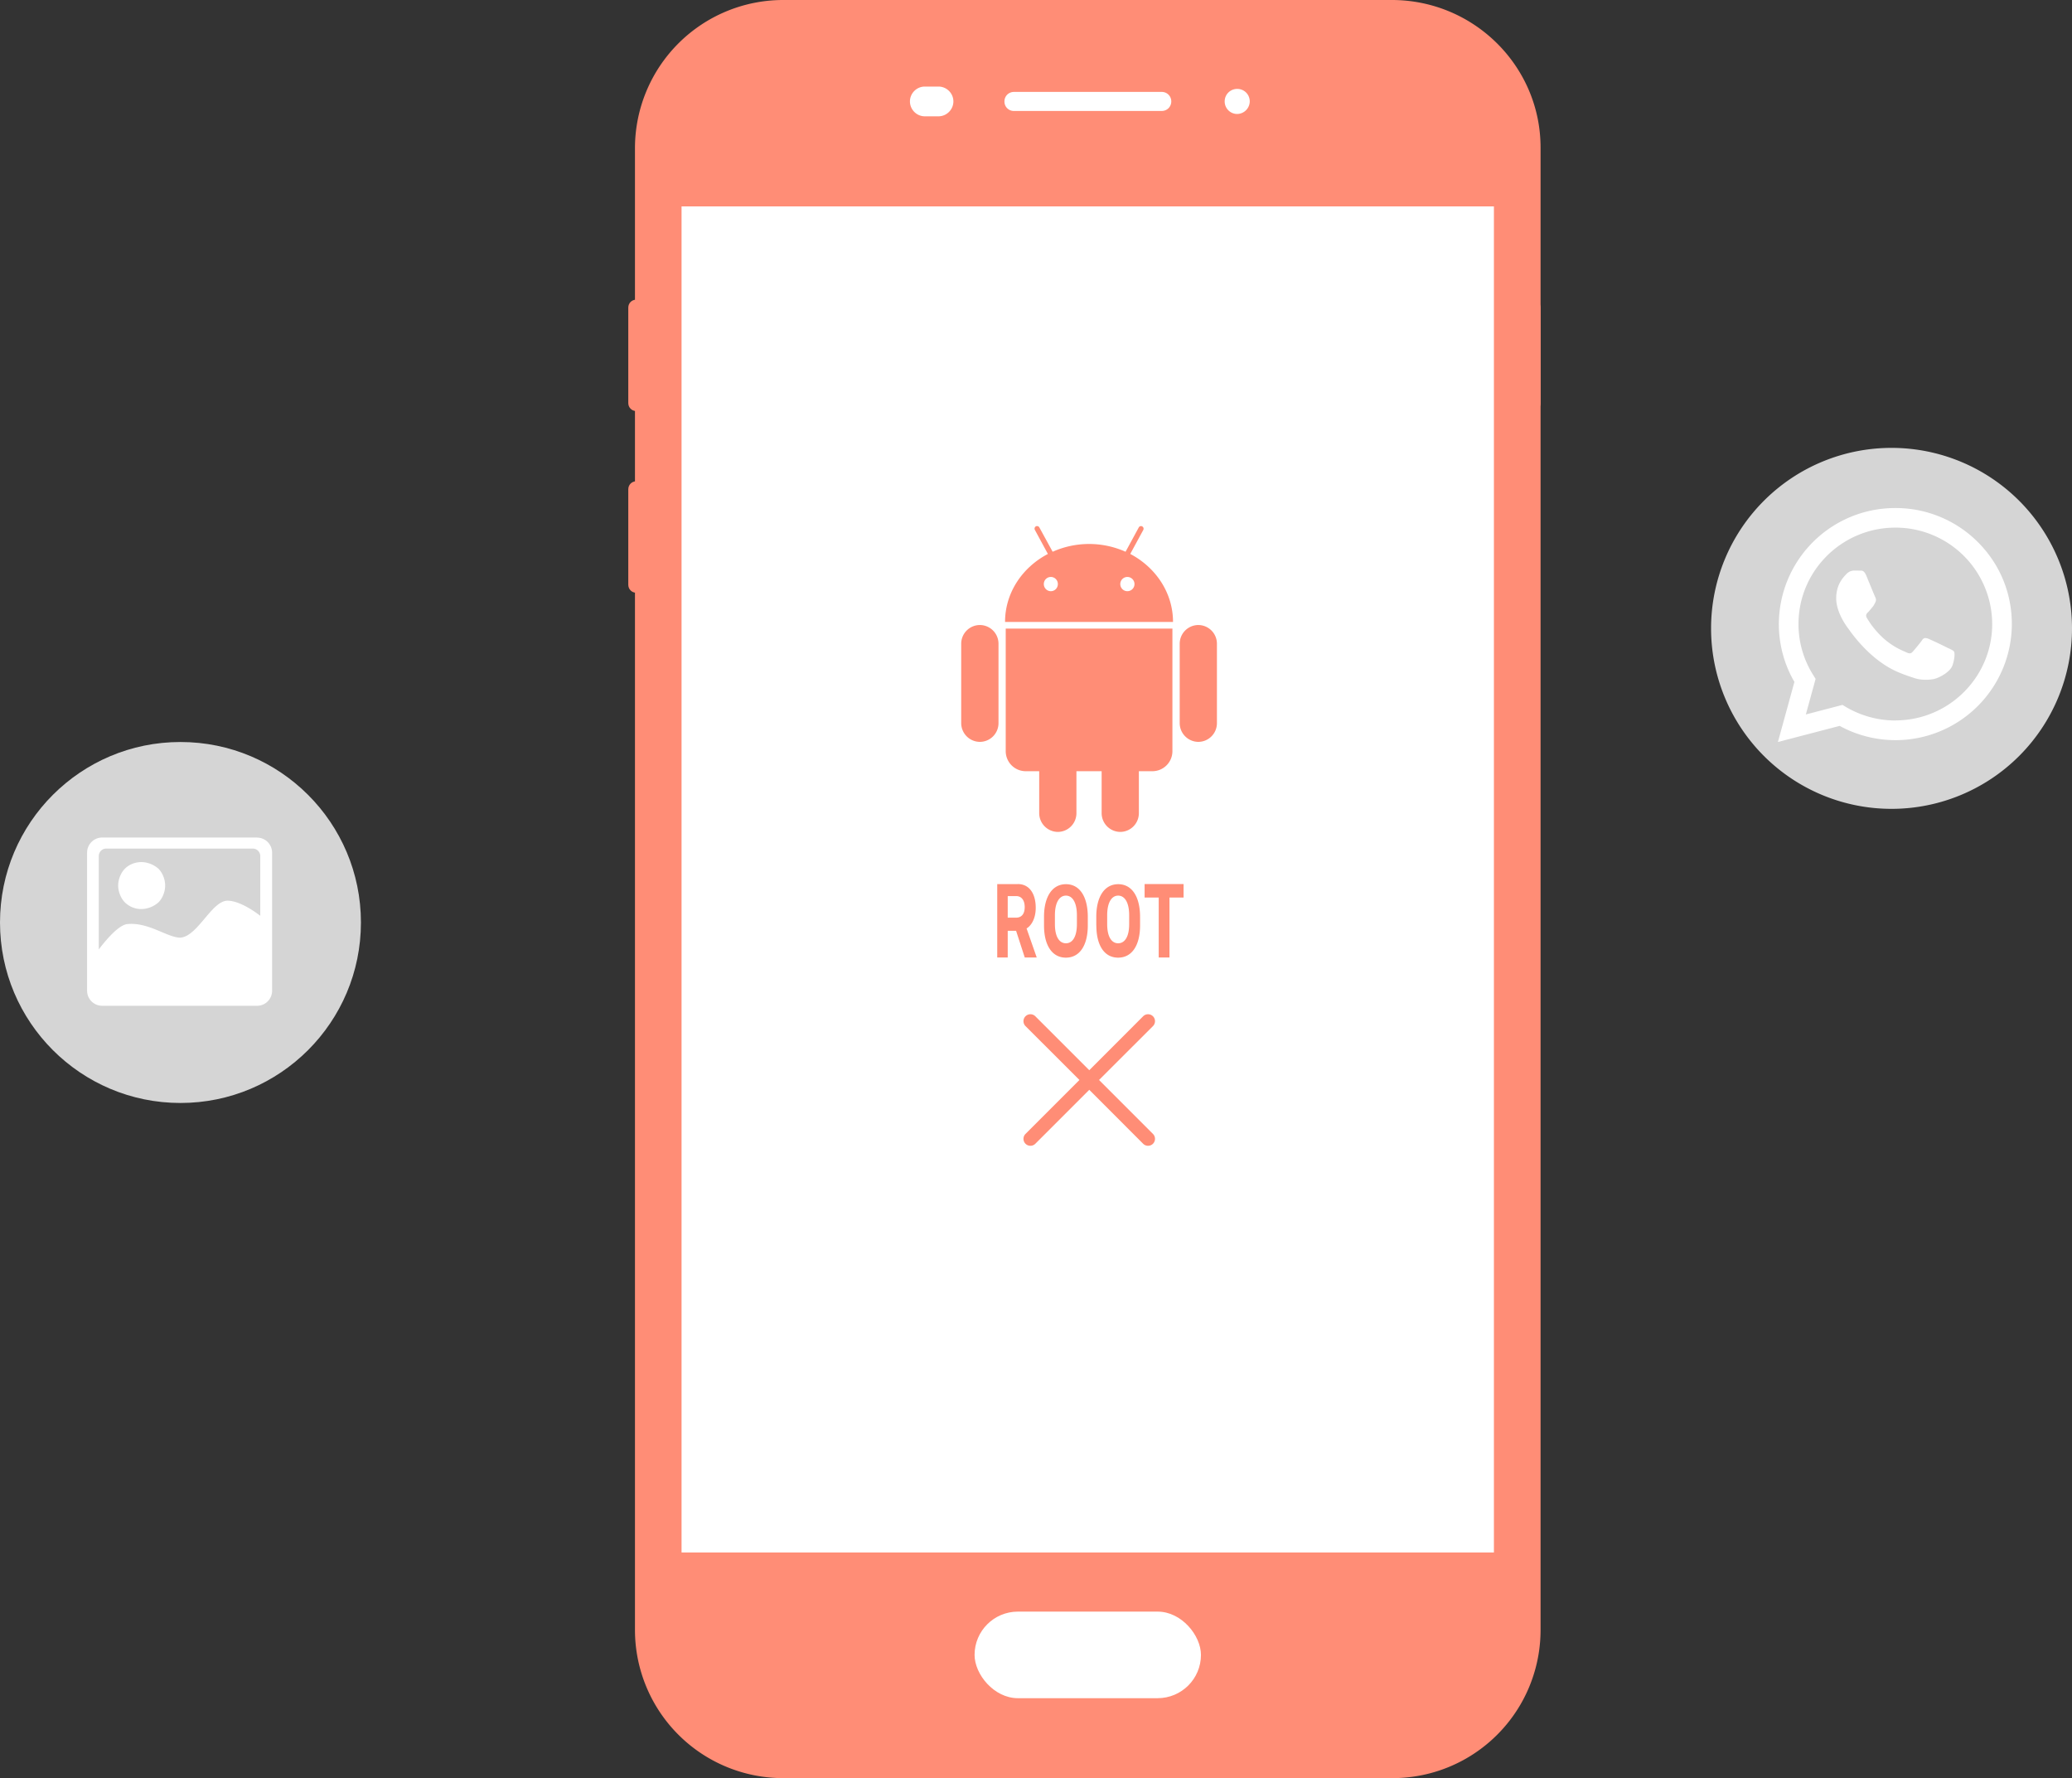
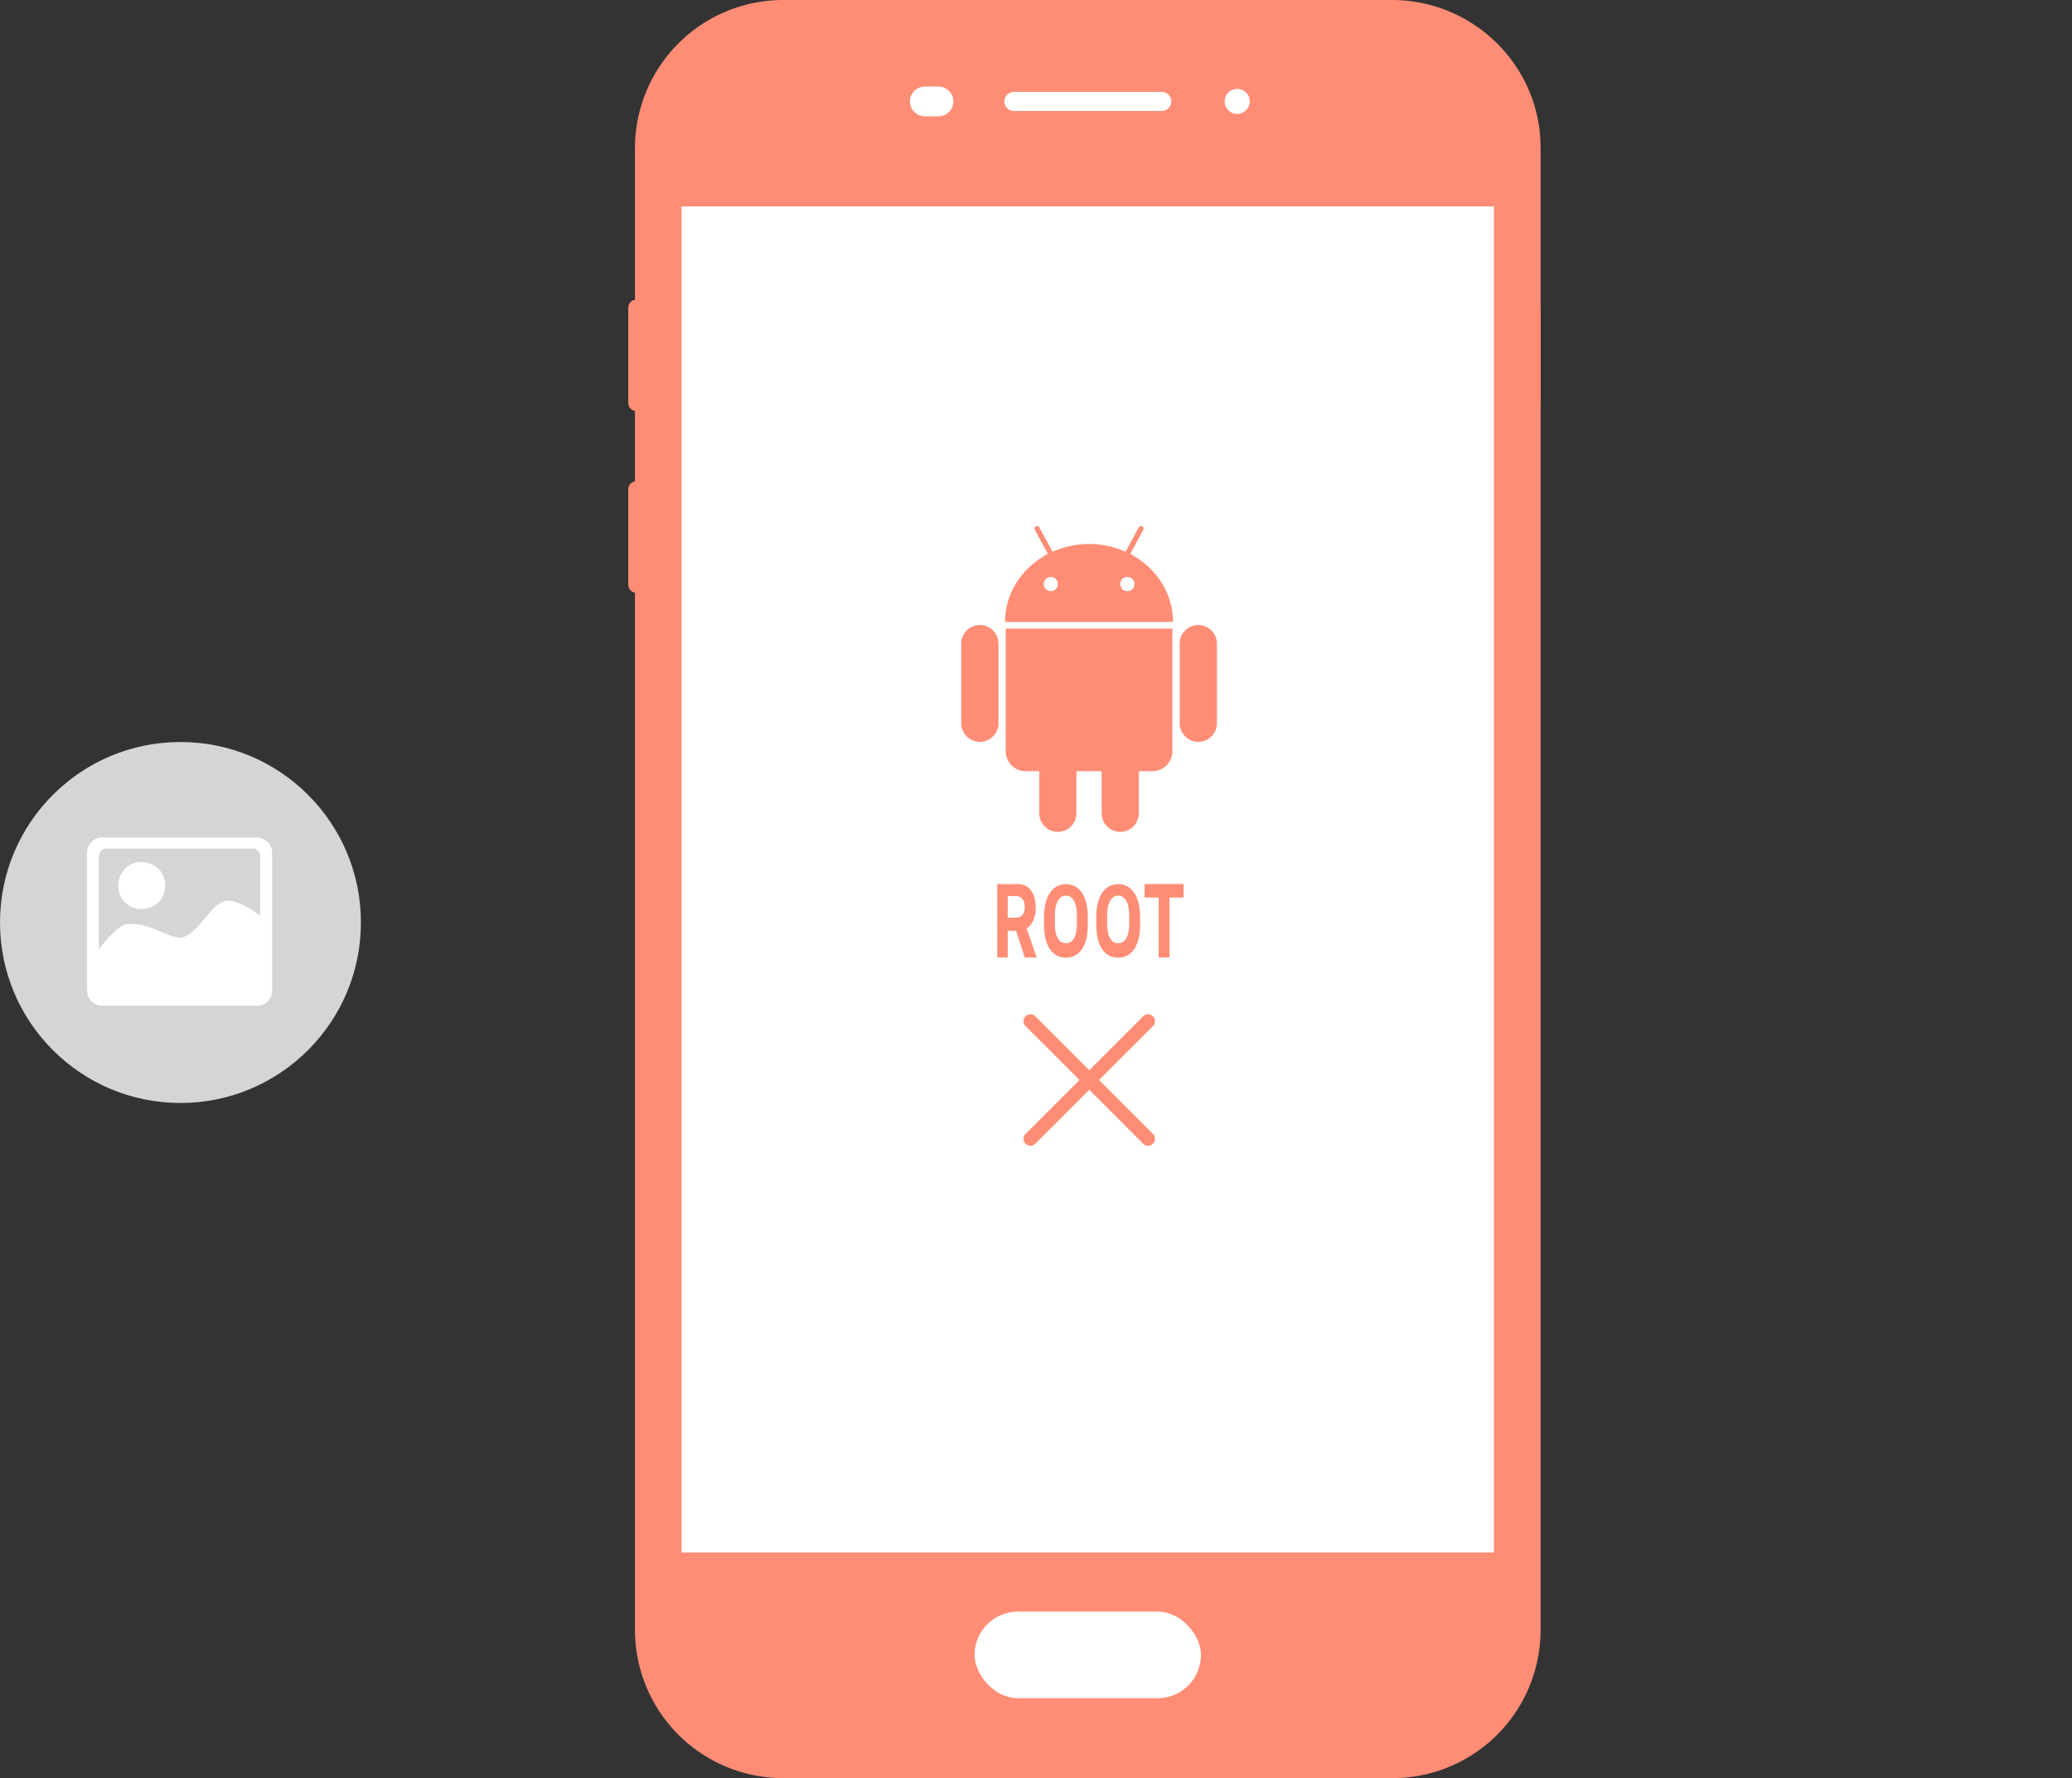
<svg xmlns="http://www.w3.org/2000/svg" width="310" height="266">
  <rect width="100%" height="100%" fill="#333333" stroke="none" />
  <g fill="none" fill-rule="evenodd">
    <g fill-rule="nonzero">
-       <path d="M256 94a27 27 0 1054 0 27 27 0 10-54 0z" fill="#D5D5D5" />
-       <path d="M295.9 81.08A17.36 17.36 0 00283.57 76a17.4 17.4 0 00-17.43 17.35c0 3.05.8 6.04 2.33 8.66L266 111l9.24-2.41A17.41 17.41 0 00301 93.36c0-4.64-1.8-9-5.1-12.28zm-12.33 26.7c-2.6 0-5.14-.7-7.38-2.01l-.53-.32-5.48 1.43 1.46-5.32-.34-.55a14.24 14.24 0 01-2.22-7.66c0-7.96 6.5-14.42 14.5-14.42a14.46 14.46 0 0114.48 14.42c0 7.96-6.5 14.42-14.49 14.42zm7.95-10.8a69.94 69.94 0 00-2.98-1.42c-.4-.14-.69-.22-.98.22-.29.43-1.12 1.41-1.38 1.7-.25.3-.5.33-.94.12-.43-.22-1.84-.68-3.5-2.16a13.12 13.12 0 01-2.43-3c-.25-.43-.02-.67.2-.88.2-.2.43-.5.65-.76.21-.25.28-.43.43-.72.14-.3.08-.54-.03-.76-.11-.22-.98-2.35-1.34-3.22-.35-.85-.72-.73-.98-.74l-.84-.01c-.28 0-.76.1-1.16.53-.4.44-1.52 1.49-1.52 3.62s1.56 4.2 1.78 4.49c.22.28 3.07 4.66 7.44 6.54 1.04.44 1.85.7 2.49.91 1.04.33 1.99.28 2.74.17.84-.12 2.57-1.04 2.94-2.05.36-1.01.36-1.88.25-2.06-.11-.2-.4-.31-.84-.53z" fill="#FFF" />
-     </g>
+       </g>
    <g transform="translate(0 111)">
      <circle fill="#D5D5D5" cx="27" cy="27" r="27" />
      <path d="M15.91 15.94h21.9c.62 0 1.13.5 1.13 1.13V26c-1.13-.88-3.27-2.26-4.9-2.26-2.4 0-4.54 5.53-7.18 5.53-2.01-.13-4.78-2.4-7.93-2.02-1.26.26-3.01 2.27-4.15 3.78V17.07c0-.63.5-1.13 1.13-1.13zm5.29 9.05a3.51 3.51 0 01-2.52-1c-.62-.63-1-1.64-1-2.52 0-.88.38-1.88 1-2.51.63-.63 1.51-1 2.52-1a4 4 0 012.51 1c.63.63 1 1.63 1 2.51 0 .88-.37 1.89-1 2.52a4 4 0 01-2.51 1zm17.23-10.7H15.3c-1.26 0-2.27 1.01-2.27 2.27V37.2c0 1.25 1 2.26 2.27 2.26h23.15c1.26 0 2.26-1 2.26-2.26V16.56a2.26 2.26 0 00-2.27-2.26z" fill="#FFF" fill-rule="nonzero" />
    </g>
    <g transform="translate(94)">
      <path d="M114.23 266H23.25A22.18 22.18 0 011 243.92V22.08A22.18 22.18 0 0123.25 0h90.98c12.28 0 22.26 9.9 22.26 22.08v221.84A22.16 22.16 0 01114.23 266z" fill="#FF8D76" fill-rule="nonzero" />
      <rect fill="#FFF" x="51.81" y="241.09" width="33.87" height="12.95" rx="6.48" />
      <path d="M7.97 30.88h121.54v201.36H7.97V30.88zM79.81 16.6h-22.1a1.4 1.4 0 01-1.43-1.43c0-.8.63-1.42 1.43-1.42h22.1c.8 0 1.43.63 1.43 1.42 0 .8-.63 1.43-1.43 1.43zm-33.4.8h-2.05c-1.22 0-2.22-1.01-2.22-2.23 0-1.21 1-2.22 2.22-2.22h2.05c1.22 0 2.23 1 2.23 2.22 0 1.22-1.01 2.23-2.23 2.23zm44.7-.35a1.87 1.87 0 01-1.88-1.88c0-1.04.83-1.87 1.88-1.87 1.04 0 1.87.83 1.87 1.87a1.91 1.91 0 01-1.87 1.88z" fill="#FFF" fill-rule="nonzero" />
      <path d="M135.3 61.49c-.65 0-1.17-.53-1.17-1.19V46.02c0-.67.52-1.19 1.18-1.19.66 0 1.18.52 1.18 1.19V60.3c.03.66-.52 1.19-1.18 1.19zm-134.12 0C.52 61.49 0 60.96 0 60.3V46.02c0-.67.52-1.19 1.18-1.19.66 0 1.17.52 1.17 1.19V60.3c0 .66-.51 1.19-1.17 1.19zm0 27.18c-.66 0-1.18-.53-1.18-1.19V73.2C0 72.53.52 72 1.18 72c.66 0 1.17.52 1.17 1.19v14.28c0 .66-.51 1.19-1.17 1.19z" fill="#FF8D76" fill-rule="nonzero" />
      <g fill="#FF8D76" fill-rule="nonzero">
        <path d="M52.6 93.5a2.8 2.8 0 00-2.79 2.82v11.83a2.81 2.81 0 002.79 2.83 2.8 2.8 0 002.79-2.83V96.32a2.8 2.8 0 00-2.8-2.82zm3.87 18.86a3 3 0 002.98 3.01h2.03v6.26a2.81 2.81 0 002.79 2.82 2.8 2.8 0 002.78-2.82v-6.26h3.77v6.26a2.81 2.81 0 002.79 2.82 2.8 2.8 0 002.78-2.82v-6.26h2.04a3 3 0 002.98-3.01V94.03H56.47v18.33zM75.1 82.87l1.95-3.59a.4.4 0 00-.15-.53.38.38 0 00-.53.16l-1.97 3.63a13.37 13.37 0 00-10.91 0L61.5 78.9a.39.39 0 00-.52-.16.4.4 0 00-.15.53l1.95 3.6c-3.82 2-6.41 5.8-6.41 10.17H81.5c0-4.37-2.59-8.17-6.41-10.18zm-11.88 5.57c-.58 0-1.05-.48-1.05-1.07 0-.59.47-1.06 1.05-1.06.59 0 1.05.48 1.05 1.06 0 .6-.47 1.07-1.05 1.07zm11.45 0c-.59 0-1.06-.48-1.06-1.07 0-.59.48-1.06 1.06-1.06a1.06 1.06 0 010 2.13zm10.61 5.06a2.8 2.8 0 00-2.78 2.82v11.83a2.81 2.81 0 002.78 2.83 2.8 2.8 0 002.79-2.83V96.32a2.8 2.8 0 00-2.79-2.82zM58.27 132.26H55.2v10.98h1.57v-4h1.25l1.3 4h1.79l-1.52-4.35c.56-.32 1.37-1.28 1.37-3.1 0-2-.88-3.54-2.69-3.54zm-1.5 5.02v-3.23h1.27c.73 0 1.27.55 1.27 1.65 0 1.05-.5 1.58-1.3 1.58h-1.24zm5.43 1.16c0 2.99 1.22 4.82 3.27 4.82 2.06 0 3.28-1.83 3.28-4.82v-1.29c0-3-1.21-4.88-3.27-4.88-2.05 0-3.28 1.87-3.28 4.88v1.29zm1.63-1.52c0-1.93.68-2.94 1.65-2.94.96 0 1.64 1 1.64 2.94v1.32c0 1.93-.68 2.87-1.64 2.87-.97 0-1.65-.94-1.65-2.87v-1.32zm6.2 1.52c0 2.99 1.2 4.82 3.26 4.82 2.06 0 3.28-1.83 3.28-4.82v-1.29c0-3-1.21-4.88-3.27-4.88-2.05 0-3.28 1.87-3.28 4.88v1.29zm1.62-1.52c0-1.93.68-2.94 1.64-2.94.97 0 1.65 1 1.65 2.94v1.32c0 1.93-.68 2.87-1.65 2.87-.96 0-1.64-.94-1.64-2.87v-1.32zm9.32 6.32v-8.97h2.11v-2.02h-5.83v2.02h2.11v8.97h1.6zM78.5 169.63l-8.07-8.07 8.07-8.06a1.03 1.03 0 10-1.47-1.47l-8.06 8.07-8.07-8.07a1.03 1.03 0 00-1.47 1.47l8.07 8.06-8.07 8.07a1.03 1.03 0 001.47 1.47l8.07-8.07 8.06 8.07a1.03 1.03 0 101.47-1.47z" />
      </g>
    </g>
  </g>
</svg>